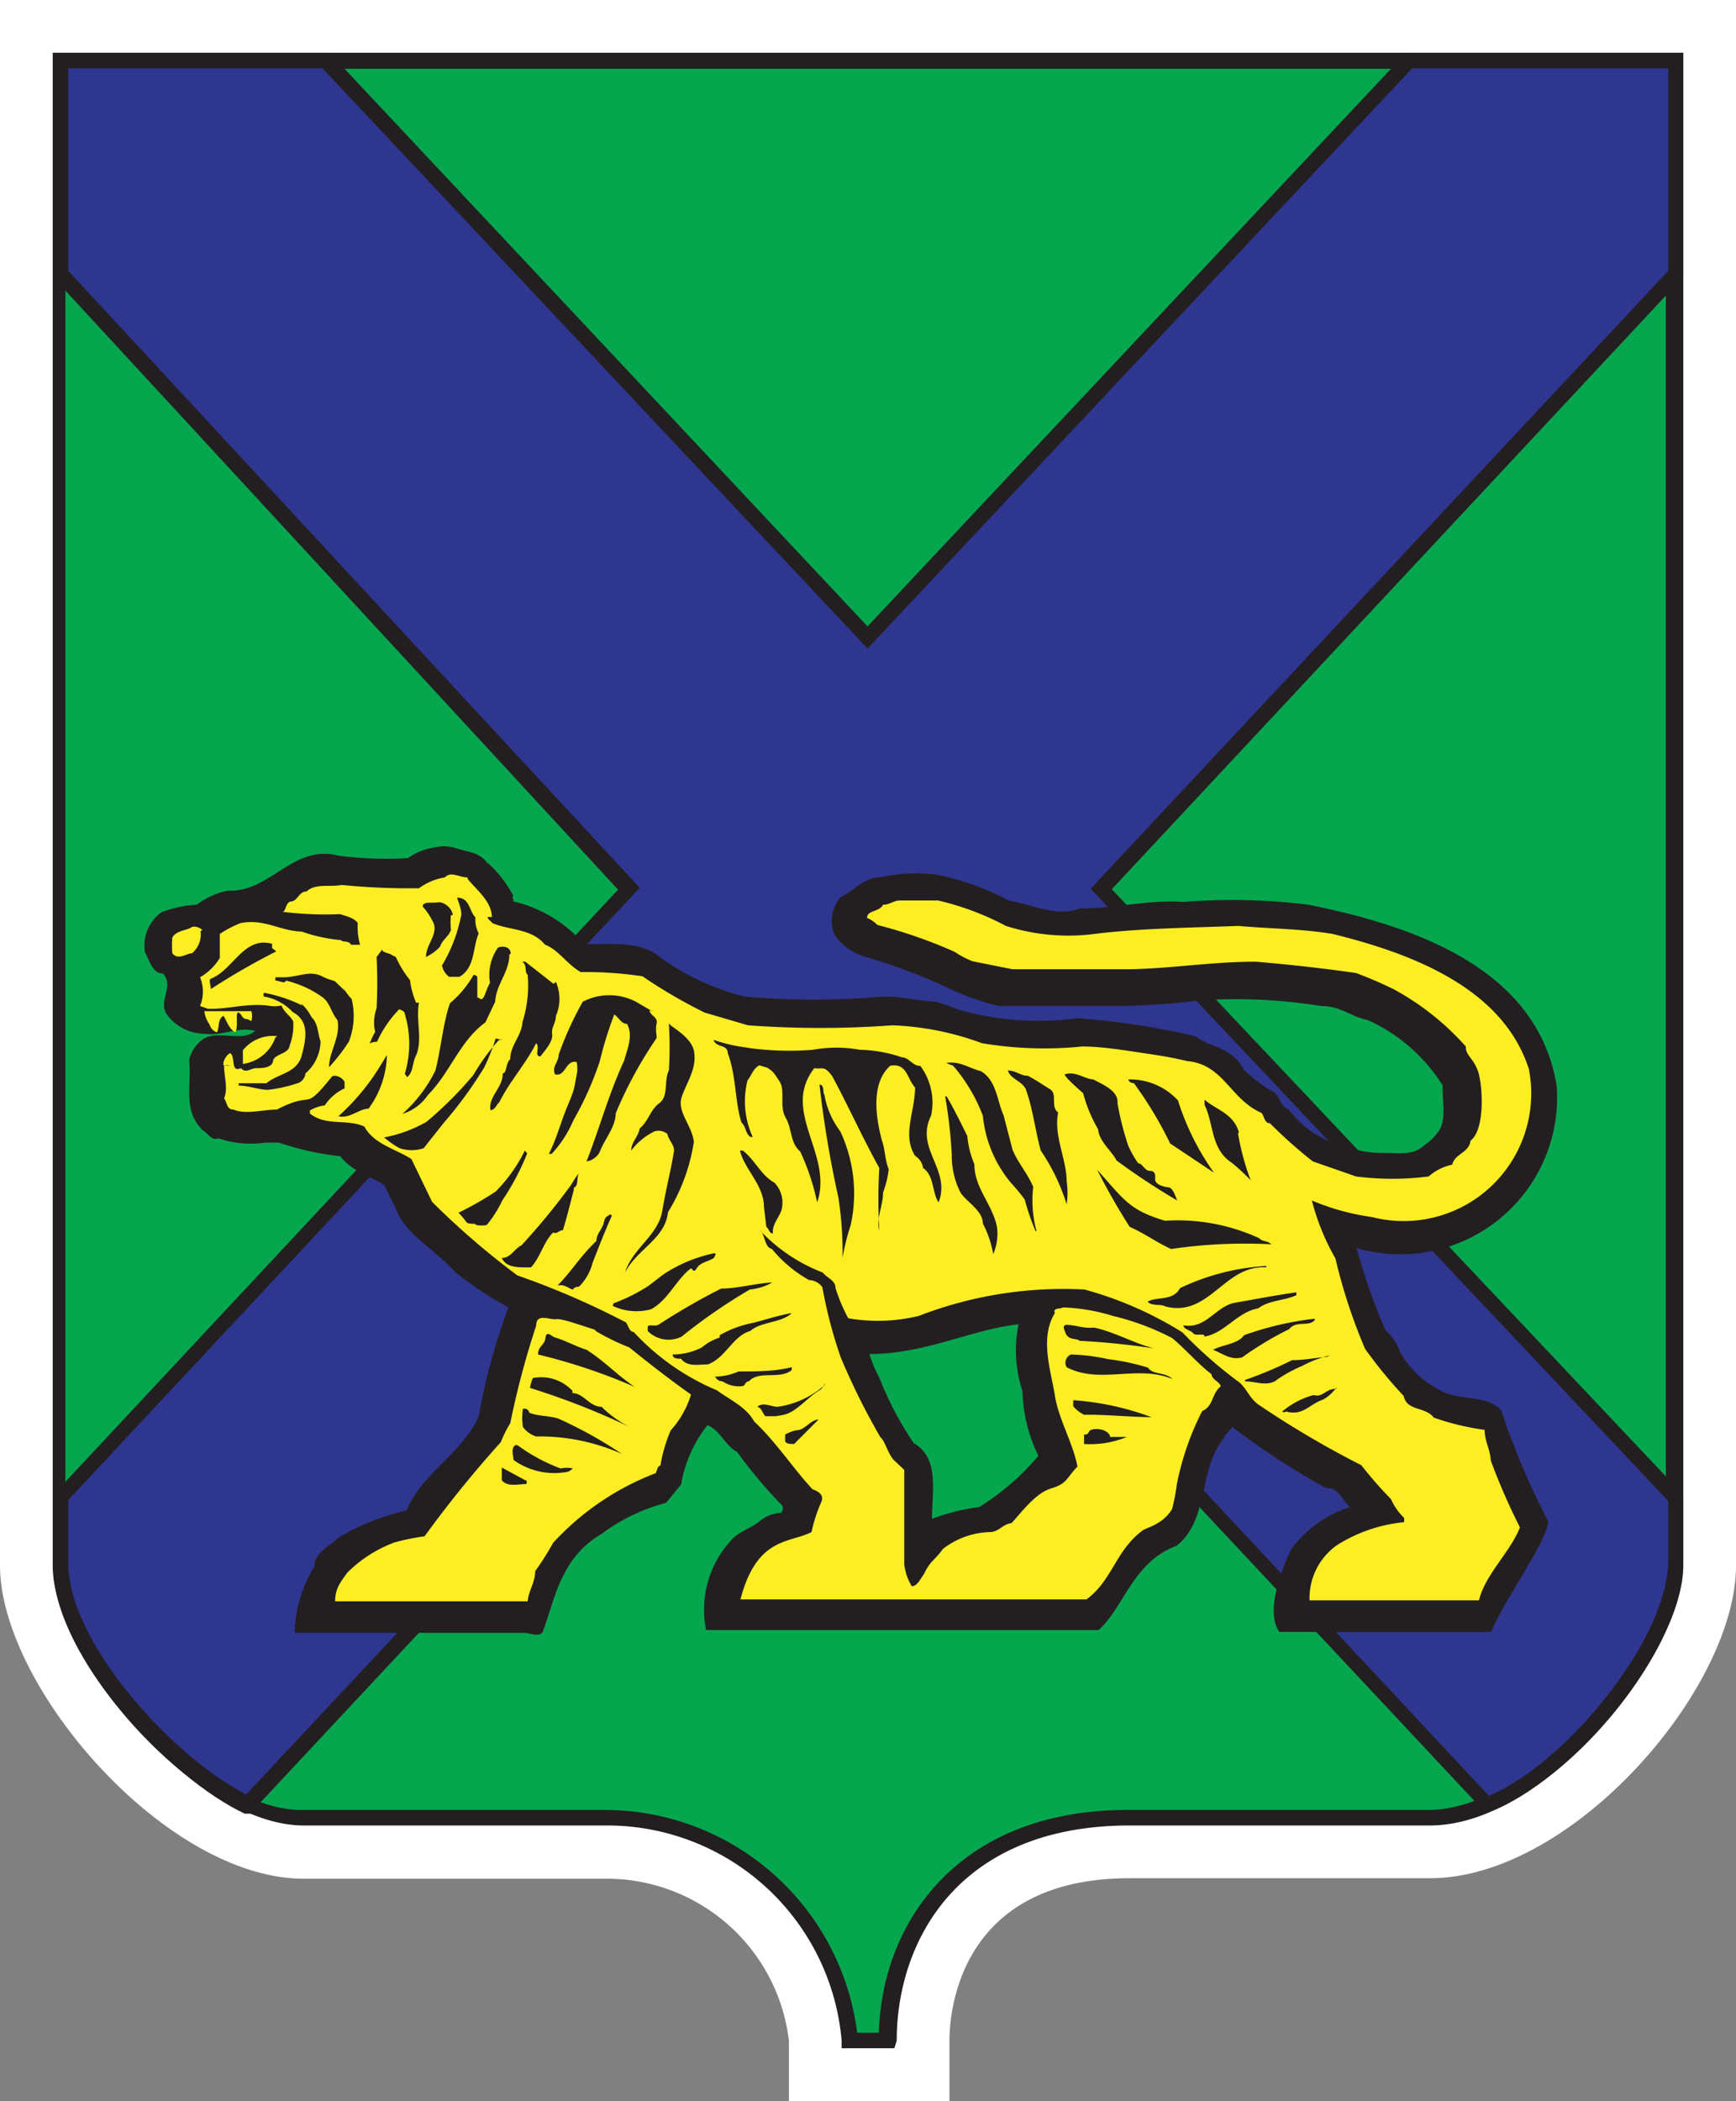
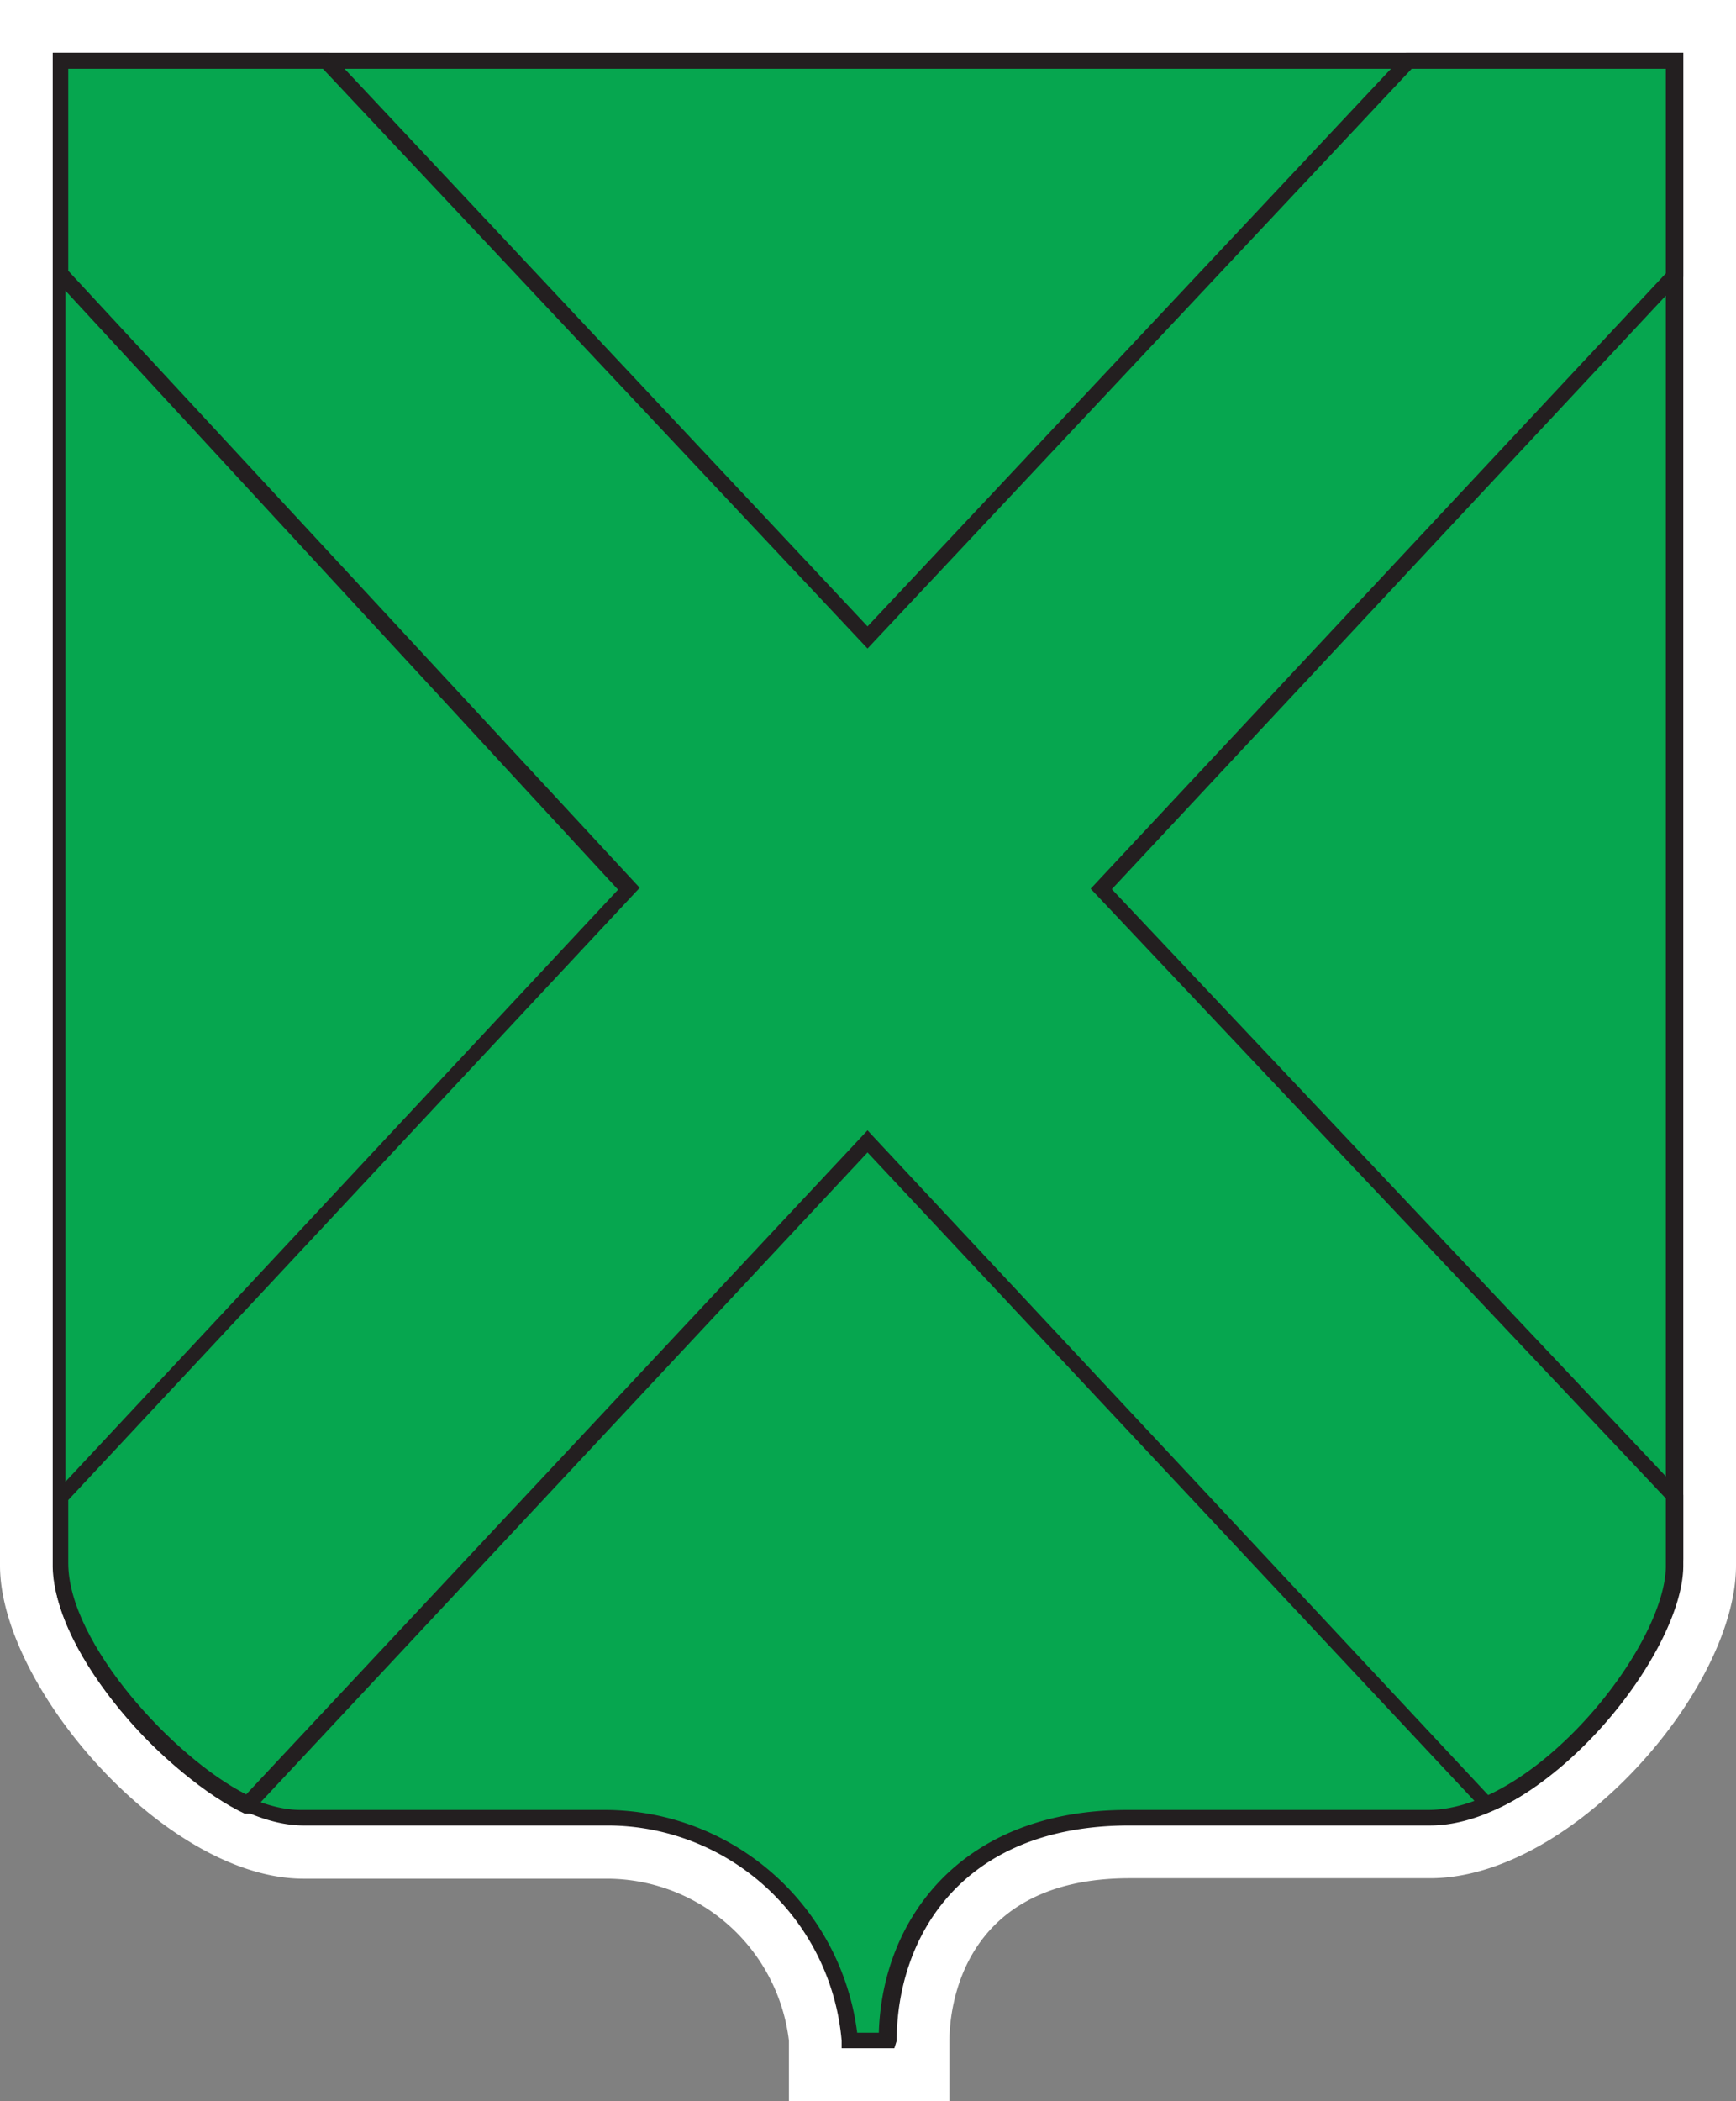
<svg xmlns="http://www.w3.org/2000/svg" viewBox="0 0 36.88 44.61">
  <rect x="0" y="0" width="36.88" height="44.61" fill="#808080" stroke="none" />
  <defs>
    <style>.cls-1{fill:#fff;}.cls-1,.cls-2,.cls-4,.cls-5,.cls-6{fill-rule:evenodd;}.cls-2{fill:#06a64f;}.cls-3,.cls-5{fill:#231f20;}.cls-4{fill:#2e3690;}.cls-6{fill:#fcee23;}</style>
  </defs>
  <g id="Слой_2" data-name="Слой 2">
    <g id="DESIGNED_BY_FREEPIK" data-name="DESIGNED BY FREEPIK">
      <path class="cls-1" d="M16.76,44.61V43.33a3.9,3.9,0,0,0-3.83-3.44H6.45C3.52,39.89,0,35.81,0,33.24V0H36.88V33.24c0,2.62-3.48,6.64-6.5,6.64H24c-3.64,0-3.83,2.87-3.83,3.45v1.28Z" />
      <path class="cls-2" d="M1.29,33.24c0,1.88,3,5.36,5.16,5.36h6.48a5.18,5.18,0,0,1,5.12,4.73h.82c0-2.19,1.4-4.74,5.12-4.74h6.39c2.32,0,5.21-3.47,5.21-5.35V1.3H1.29v32Z" />
      <path class="cls-3" d="M19,43.49H17.88v-.16a5,5,0,0,0-4.95-4.57H6.45c-2.25,0-5.33-3.52-5.33-5.52V1.12H35.76V33.24c0,1.87-2.9,5.52-5.38,5.52H24c-3.65,0-4.95,2.46-4.95,4.57Zm-.83-.33h.5c.07-2.38,1.72-4.73,5.28-4.73h6.39c2.27,0,5.05-3.47,5.05-5.19V1.46h-34V33.24c0,1.84,2.94,5.19,5,5.19h6.48A5.41,5.41,0,0,1,18.21,43.16Z" />
-       <path class="cls-4" d="M31.59,38.32c1.64-.61,4-3.34,4-5.22V31.81l-12.2-13,12.2-13V1.28H29.94L18.43,13.54,6.92,1.28H1.29V5.81l12.07,13-12.07,13v1.4c0,1.85,2.43,4.39,4,5.11L18.43,24.23,31.59,38.32Z" />
      <path class="cls-3" d="M5.31,38.51l-.11,0c-1.6-.75-4.07-3.34-4.07-5.26V31.74l0,0,12-12.85-12-13V1.12H7L18.43,13.3,29.87,1.12h5.89V5.88l-12.14,13L35.76,31.74V33.1c0,1.91-2.4,4.74-4.12,5.37l-.1,0-13.11-14ZM18.43,24l.12.13,13.08,14c1.61-.67,3.81-3.31,3.81-5V31.87l-12.27-13L35.44,5.75V1.45H30L18.43,13.77,6.85,1.45H1.45v4.3l12.14,13.1-12.14,13v1.34c0,1.7,2.25,4.14,3.78,4.91Z" />
-       <path class="cls-5" d="M10.36,18.32a2.51,2.51,0,0,1,.55.71c-.05,0,0,.06,0,.11a2.84,2.84,0,0,1,1.5.91c.6,0,1.23-.08,1.66.31a5.24,5.24,0,0,0,1.75.8,17,17,0,0,0,2.94,0c.4,0,.74.09,1.12.11a4.75,4.75,0,0,1,.49.17,6.22,6.22,0,0,0,2.52.18,16.85,16.85,0,0,1,2.51.38c.21.18.47.2.69.35a.94.94,0,0,1,.34.37,3.06,3.06,0,0,0,.58.44c.19.08.16.32.37.4a2.1,2.1,0,0,0,1.23.79,2.26,2.26,0,0,0,.79.13c.3,0,.63.06.85-.16a1.07,1.07,0,0,0,.29-.27c.21-.26.09-.69.11-1a3.65,3.65,0,0,0-1.59-1.39c-.36-.07-.57-.3-1-.3a11.46,11.46,0,0,0-2.56-.12,15.63,15.63,0,0,1-1.7.12l-2.59,0A5.59,5.59,0,0,1,20.19,21a12.23,12.23,0,0,0-1.72-.66,1.21,1.21,0,0,1-.74-.49.76.76,0,0,1,.13-.8c.27-.13.49-.42.83-.42a3.64,3.64,0,0,1,1.2-.06,5.67,5.67,0,0,1,1.54.55c.49.08,1,.36,1.51.17.75,0,1.44-.19,2.2-.14a13.15,13.15,0,0,1,2.66.06c2.12.43,4.85,1.29,5.27,3.84a3.33,3.33,0,0,1-4.25,3.45,12.86,12.86,0,0,0,.61,1.74,1.16,1.16,0,0,1,.32.48,2,2,0,0,0,.83.79c.4.25,1,.09,1.31.43a15.85,15.85,0,0,0,1,2.36c0,.39-1,1.78-1.21,2.35h-4.5c-.41-.56.37-2,.27-1.78A2.45,2.45,0,0,1,28.68,32c-.16-.13-.25-.43-.5-.4a16.11,16.11,0,0,1-2-1.3c-.06.09-.18.17-.18.24-.55.66-.3,1.71-1,2.28-.93.34-1.11,1.29-1.66,1.79H15a2.17,2.17,0,0,1,.51-1.88c.17-.22.45-.27.65-.45a.79.79,0,0,1,.44-.16s.07-.12,0-.17a10.31,10.31,0,0,1-.94-1.12c-.26-.14-.36-.46-.63-.57a2.76,2.76,0,0,0-.56,1.26l-.32.39a3.94,3.94,0,0,0-1.37.66c-.9.52-1,1.45-1.26,2.1-.12.09-.25,0-.41,0H6.26a2.79,2.79,0,0,1,.42-1.41c0-.3.33-.43.52-.62a5.09,5.09,0,0,1,1.44-.57c.31-.78,1.2-1.23,1.53-2a13.56,13.56,0,0,1,.63-2.31A7.32,7.32,0,0,1,9.66,27c-.4-.46-1.07-.79-1.27-1.38l-.23-.46c-.31-.2-.69-.29-.93-.61a6.1,6.1,0,0,1-1.31-.29c-.09,0-.18,0-.28,0a2.13,2.13,0,0,1-1-.09c-.15.06-.22-.11-.33-.17-.43-.41-.24-.94-.29-1.5a.75.75,0,0,1,.3-.44c.33-.2.81.08,1.1-.17-.37-.1-.68.11-1.06.06a1,1,0,0,1-.8-.39c-.23-.29.16-.62-.1-.89-.22,0-.28-.27-.38-.45a.87.87,0,0,1,.35-.85,2.39,2.39,0,0,1,.75-.16,1.65,1.65,0,0,1,.66-.3c.9.05,1.38-1,2.36-.74a8,8,0,0,0,1.47.05A1.22,1.22,0,0,1,9.2,18a.87.87,0,0,1,.46,0c.23.09.54.08.7.34Zm11.28,9.79a2.74,2.74,0,0,0,.08,1.42,3.3,3.3,0,0,0,.34,1.38A5.29,5.29,0,0,1,20.8,32a4.23,4.23,0,0,0-1,.25c0-.61.16-1.29-.39-1.61a7.08,7.08,0,0,1-.73-1.39,2.78,2.78,0,0,1-.21-.5c1.19,0,2.16-.52,3.16-.63Z" />
-       <path class="cls-6" d="M11.18,31.43a.09.09,0,0,1,0,.08c-.16,0-.4.07-.52-.08v-.21s0,0,0-.06l.5.27ZM11,30.69a3.8,3.8,0,0,0,.91.49.59.59,0,0,1,.26,0s-.07.06-.11.07A1.49,1.49,0,0,1,10.91,31c0-.07-.07-.27.05-.32s0,0,0,0Zm12.58-.18.36,0a2.05,2.05,0,0,1-.91.15v-.2c.06,0,.07,0,.11-.07s.35-.08.44.09Zm-6.2-.36-.51.51c-.07,0-.17,0-.19-.06v-.14a.79.79,0,0,1,.23-.09v0c.19,0,.29-.21.47-.23v0ZM11.25,30c.19.07.42.06.61.12a9.11,9.11,0,0,1,1.35.75,4.3,4.3,0,0,0-1.82-.37.56.56,0,0,1-.28-.2,1.27,1.27,0,0,1,0-.39c.07,0,.1,0,.14.09Zm13.22.09c-.45,0-1-.06-1.44-.05a.8.8,0,0,1-.23-.18v-.13a5.91,5.91,0,0,1,1.66.36Zm3.92-.63a.81.81,0,0,1-.29.26c-.29.1-.42.35-.78.25a.06.06,0,0,1-.08,0,1.73,1.73,0,0,1,.67-.35c.2.06.25-.14.48-.13Zm-10.87-.1c0,.06-.05.1-.08.14-.18.1-.37.3-.54.42s-.25.12-.42.15h-.22c-.07-.07-.07-.17-.17-.2.12-.11.29,0,.43,0a1.92,1.92,0,0,0,1-.46Zm-5.36.22c.24,0,.36.29.62.29a2.32,2.32,0,0,0,.64.45v0a15.87,15.87,0,0,0-2.16-.85.73.73,0,0,1,.06-.21.91.91,0,0,1,.84.27Zm4.66-.49c-.25.21-.7,0-.91.24-.08,0-.07.08-.13.1a.62.62,0,0,1-.43-.1c-.08,0-.13-.05-.16-.1a1.29,1.29,0,0,0,.5-.11c.38,0,.76,0,1.13-.09v.06Zm11.43-.31s0,0,0,0a2.3,2.3,0,0,0-.58.22,2.86,2.86,0,0,0-.59.33c-.2.1-.42,0-.63,0V29.3a8.38,8.38,0,0,0,1-.42c.26,0,.49-.05.74-.07Zm-4.7.08a4.64,4.64,0,0,1,.84.18c.09.15.36.09.52.24-.76-.31-1.54.12-2.25-.25a.19.19,0,0,1,.09-.27,4.17,4.17,0,0,1,.8.1Zm-11.06-.18c.35.22.67.56,1,.77a12.46,12.46,0,0,0-2.06-.69c0-.18.14-.19.16-.36s.15,0,.21,0c.25.08.46.2.69.27Zm10.76-.49c.42.09.84.33,1.26.44a15.74,15.74,0,0,0-1.57-.16c-.1-.07-.24,0-.31-.18s0-.12,0-.16c.22,0,.38.08.59.06Zm-10.58.08a5,5,0,0,0,.7.34h0c.42.34.87.69,1.31,1a2,2,0,0,1-.43.76,3.1,3.1,0,0,0-.22.75c-.06,0-.07.1-.1.16a5.71,5.71,0,0,0-2.18,1.48,6.1,6.1,0,0,1-.38.6c0,.24-.14.41-.16.64L7.12,34c0-.26.1-.39.26-.61a2.82,2.82,0,0,1,1-.64,4.84,4.84,0,0,1,.64-.13,24.37,24.37,0,0,1,1.62-2,2.49,2.49,0,0,1,.2-.4,18,18,0,0,1,.55-2.07c0-.28.29-.12.42-.14s.55.14.82.22Zm15.26-.24c-.13.15-.39,0-.54.19a7,7,0,0,0-1,.6c-.24.07-.41-.08-.62-.16.2-.11.53-.12.66-.31A6.65,6.65,0,0,1,27.93,28v0Zm-11.11-.15c-.21.21-.66.18-.88.38-.38.11-.51.56-.9.71-.19,0-.44.06-.57-.12-.07,0-.18,0-.18-.09a1.38,1.38,0,0,0,.62-.15,1.09,1.09,0,0,1,.38-.21v-.05a2.25,2.25,0,0,1,.7-.26c.28-.07.54-.16.83-.21Zm10.72-.38c-.25.12-.57.1-.81.28-.45.08-.7.52-1.14.6,0-.09-.18,0-.24-.07s-.2-.08-.21-.17c.48.09.69-.41,1.1-.48s.86-.16,1.3-.22v.06Zm-11.17-.25a1.19,1.19,0,0,1-.44.13,11.86,11.86,0,0,0-1.45,1,.62.62,0,0,1-.72-.12s0,0,0-.08.17,0,.24-.06a14.17,14.17,0,0,1,1.32-.76c.34,0,.73-.11,1.08-.13Zm10.53-.34c-.89-.06-1.21,1.07-2.14.83-.11-.06-.28,0-.38-.1.19-.12.53,0,.69-.29a4.9,4.9,0,0,1,1.83-.47v0Zm-11.75-.19c-.12.07-.28.09-.35.21s-.09,0-.12,0c-.31.23-.48.67-.85.87a1.19,1.19,0,0,1-.81-.07s0-.07.05-.07a3.65,3.65,0,0,0,.63-.31c.14-.08.32-.25.47-.34a3.12,3.12,0,0,1,1-.4c.07,0,0,.07,0,.1ZM13,25.81c-.15.33-.28.67-.41,1a1.09,1.09,0,0,1-.29.51s-.1,0-.12.05-.19-.13-.34-.07c.3-.3.48-.62.83-.95,0-.16.13-.25.16-.4s.1-.12.13-.17l0,0Zm-.81-.55c-.07.28-.15.59-.23.86-.09,0-.12.09-.21.05-.21.21-.26.51-.47.74,0,0-.07,0-.09,0-.2,0-.44,0-.53-.2.19,0,.25-.18.42-.27a14.32,14.32,0,0,0,1-1.21c.08-.1.13-.22.22-.32-.06.1,0,.26-.11.31Zm12.56.66a4.16,4.16,0,0,1,2,.37c.07.08.18.05.26.13a10.79,10.79,0,0,0-2.13.1c-.31-.14-.58-.34-.88-.47a13.52,13.52,0,0,1-.69-1.21c.57.63.67.85,1.44,1.08ZM11.2,24.49a5.29,5.29,0,0,1-.53,1,2.4,2.4,0,0,1-.33.52.61.61,0,0,1-.23,0c0-.05-.15,0-.2-.06a1.63,1.63,0,0,0-.17-.2,7,7,0,0,0,.79-.45,3.32,3.32,0,0,0,.62-.87Zm4.58-.06c.26.2.39.53.67.68a.61.61,0,0,1,.15.59c-.06.17-.2.3-.18.49-.08,0-.08-.1-.14-.14l-.05-.42h0c0-.47-.41-.79-.51-1.2Zm10.52-.37a5.2,5.2,0,0,0,.27,1,4.61,4.61,0,0,0-.4-.37c-.45-.29-.38-.82-.58-1.23l0-.11c.24.21.63.3.73.7Zm-6.19-.78c.15.25.29.54.44.84a2,2,0,0,0,.15.6c0,.51.38.84.48,1.33a1.1,1.1,0,0,1-.08.58,2.17,2.17,0,0,0-.22-.65c0-.27-.32-.44-.47-.65a1.7,1.7,0,0,1-.19-.81,10.7,10.7,0,0,0-.14-1.24Zm-2.59,0a1.8,1.8,0,0,0,.33.74,3.1,3.1,0,0,1,.22,2,4.62,4.62,0,0,0-.17.69,7.76,7.76,0,0,0-.09-1.29,22.48,22.48,0,0,1-.4-2.39c.11,0,.06.16.11.23Zm7.5.07a5.48,5.48,0,0,0,.77,1.55l-.93-.62A8.28,8.28,0,0,0,24.09,23s-.1,0-.12-.08a1.38,1.38,0,0,1,1.05.44Zm-1.79-.43c.15.09.54.23.51.5a6.05,6.05,0,0,0,.23.91,2.22,2.22,0,0,0,.21.37c.09,0,.14.16.24.16s.13.05.12.17.18.17.28.18.14.17.19.28a14.32,14.32,0,0,1-1.29-.85c-.1-.2-.37-.4-.39-.66a3.06,3.06,0,0,1-.32-.77s-.4-.34-.39-.4c.25-.07.41.1.61.11Zm-1.4-.08c.16.08.32.19.48.29s0,.37.17.49c-.1.49.18,1,.18,1.46a1.65,1.65,0,0,1,0,.49,4.28,4.28,0,0,0-.55-1.14c-.12-.44-.17-.9-.32-1.31-.1-.18-.31-.2-.38-.39.19,0,.28.13.46.11Zm-1-.1c.34.19.35.63.49.94l.19.73c.12.29.31.49.44.79a2.5,2.5,0,0,0,.07.94H22a4.8,4.8,0,0,1-.23-.67,3.84,3.84,0,0,0-.28-.34,2.61,2.61,0,0,1-.61-1.44,3.55,3.55,0,0,0-.63-1.06l-.15-.06c.31-.05.51.13.77.18Zm-13,.8c-.2,0-.4.22-.64.16a4.78,4.78,0,0,0,.89-1.07l.14-.23a2,2,0,0,1-.39,1.14Zm8-1.3a6.3,6.3,0,0,0,1.44.05,2.8,2.8,0,0,1,1,0,2.92,2.92,0,0,1,.89.16c.15,0,.23.19.39.18a1.31,1.31,0,0,1,.23,1.06c-.35.7.43,1.14.16,1.84-.14-.2-.09-.57-.33-.73a.37.37,0,0,0-.17-.26c-.28-.44,0-.94,0-1.45-.17-.18-.17-.53-.53-.46-.42.38-.3,1.12-.17,1.6.06.16.06.4.14.6a2.07,2.07,0,0,1-.12.49c0,.28-.15.55-.08.81a11.6,11.6,0,0,1,0-1.33c-.39-.71-.64-1.28-1-1.95-.18-.24-.21-.14-.38-.17-.72.92.41,1.83.06,2.85A5,5,0,0,0,17,24.45c-.22-.19-.17-.48-.31-.72s0-.57-.13-.77-.14-.21-.26-.29l-.17-.05c-.14.08-.16.21-.25.32a1.82,1.82,0,0,0,.11,1.2h-.05c-.11-.08-.08-.2-.19-.31-.14-.45-.11-1-.29-1.47,0-.19-.25-.11-.3-.28a3.39,3.39,0,0,0,.78.17Zm-5.3-.19a4.54,4.54,0,0,1-.24.61,8.82,8.82,0,0,1-.87,1.19L9,24.38a.81.81,0,0,1-.51,0,1.88,1.88,0,0,1-.33-.23,2.87,2.87,0,0,0,.9-.33,7.78,7.78,0,0,0,1-1,4.38,4.38,0,0,1,.54-.74s0,0,.07,0Zm3.73-.27c.18.13.42.29.48.52.08.38-.16.69-.26,1s.23.61.26.95a4,4,0,0,1-.55,1.49c-.06.57-.67.79-.91,1.28h0c.15-.51.7-.78.79-1.31s.18-.84.25-1.28c0-.13-.12-.23-.14-.35a.29.29,0,0,0-.27-.06,1.33,1.33,0,0,0-.5.41c0-.18.15-.29.18-.47.19-.16.22-.39.42-.54s.09-.48.2-.69a8.21,8.21,0,0,0,0-1Zm-.46-.33c0,.11.18.14.15.28s0,.22,0,.31a8.85,8.85,0,0,0-.87,1.6c0,.29-.24.55-.34.82a.38.38,0,0,1-.28.2c.27-.68.47-1.43.8-2.14.06-.23.2-.53.06-.78-.12,0-.17-.13-.27-.2a7.89,7.89,0,0,0-.31,1,7,7,0,0,1-.56,1.25,2.47,2.47,0,0,1-.46.71h-.06c.17-.33.26-.7.41-1.05s.13-.38.18-.62a.68.68,0,0,0,0-.28c-.24-.05-.23.32-.46.26-.07-.17.08-.26.08-.42a7.11,7.11,0,0,1,.51-1.12,1.22,1.22,0,0,1,1.13,0l.36.21ZM6.4,21.31a1,1,0,0,1,.22.29c.14.13.13.35.19.51a.92.92,0,0,1-.32.68.25.25,0,0,1-.14.2,3,3,0,0,1-.66.15c-.18,0-.42-.09-.62-.09V23l.59,0c.25-.21.65-.21.75-.59s.16-.73-.19-.92a1.09,1.09,0,0,0-.61-.33.07.07,0,0,1,0-.08,3.09,3.09,0,0,1,.81.27ZM7.31,21a1.06,1.06,0,0,0,.16.21,1.5,1.5,0,0,1-.06.91,4,4,0,0,1-.42.54l0,0c0-.33.25-.64.18-1-.14-.16-.16-.39-.34-.5a2.19,2.19,0,0,0-.76-.34c0,.08-.15,0-.22,0v-.07c.06,0,.15,0,.18,0,.31,0,.57-.17.85,0a1.55,1.55,0,0,0,.23.08l.22.21Zm4.5-.15a.9.9,0,0,1,0,.72c0,.15-.1.24-.08.39s-.14.33-.25.47c-.14,0,0-.19-.09-.28-.22.44-.57.82-.78,1.25-.07.06-.09.17-.19.17-.05-.29.27-.48.26-.78.09,0,.06-.22.16-.3,0-.3.24-.49.26-.79a2.57,2.57,0,0,0,.11-1c-.08-.08,0-.21-.12-.28h.07l.6.47Zm-3.4-.53a2.16,2.16,0,0,0,.3.49,1.78,1.78,0,0,0,.13.48H8.9c-.07.38.09.8-.07,1.14-.07.14-.05.34-.18.44l-.05-.07a2.21,2.21,0,0,0,0-1.27c0-.06-.07-.08-.12-.1a2.42,2.42,0,0,0-.47.69s-.13,0-.16.05a1.57,1.57,0,0,1,.12-.26A.88.88,0,0,1,8,21.41a10.39,10.39,0,0,0,0-1.09l.12-.16c0,.07.14.07.21.12Zm2.41-.05c0,.38-.28.62-.3,1l-.21.44c-.54.39-.75,1.07-1.22,1.54a1,1,0,0,1-.54.4,3,3,0,0,0,.7-.92c.12-.47.16-1,.31-1.43a2.19,2.19,0,0,0,.5-.6s.07,0,.08.05l0,.43c.05,0,.08.08.13,0s.08-.22.14-.31a1,1,0,0,1,.17-.75c.13-.05.27,0,.27.13Zm-4.95-.07,0,0A14.93,14.93,0,0,0,4.48,21c0-.06-.05-.2,0-.22.47-.18.7-.91,1.3-.74l0,.09Zm3.71-.77a1.65,1.65,0,0,0,0,.32c-.06.15-.19.21-.23.35a1.05,1.05,0,0,1-.3.22c0-.29.3-.51.13-.78a1.24,1.24,0,0,0-.2-.29c0-.12.2-.07.32-.09s.3.11.32.27Zm.52.05a.63.63,0,0,0,.07.34c-.13.28-.07.73-.41.92H9.54a.4.4,0,0,1-.15-.24,3.27,3.27,0,0,0,.41-1.08c0-.12-.05-.24-.09-.36.27,0,.25.27.39.42Zm-.16-.81c.21.25.5.47.51.8,0,0,0,0-.07,0s.06.1.08.13c.38.16.83.11,1.12.46.28.1.48.43.76.58a8.08,8.08,0,0,1,1.31.09,10.83,10.83,0,0,0,1.32.77l.92.27a21,21,0,0,0,3.07,0,6.12,6.12,0,0,1,1.9.38,8,8,0,0,0,2.13.07c.43,0,.89.08,1.3.14s.64.1.93.17v0c.78.07.91.81,1.58,1.1.06.07.06.22.18.22a9.78,9.78,0,0,0,.91.81l.92.32a6.1,6.1,0,0,0,1.54,0,1.08,1.08,0,0,1,.5-.25c.06-.24.36-.25.39-.51.32-.24.26-1.22.15-1.5s-.25-.3-.25-.5A5.65,5.65,0,0,0,29.6,21c-.27-.13-.45-.21-.79-.34q-1.05-.15-2.13-.24c-.94,0-1.75.14-2.67.16h-2.5l-.85-.17a2,2,0,0,1-.38-.2,10.26,10.26,0,0,0-1.64-.57.66.66,0,0,0-.22-.15c0-.17.26-.12.34-.28.14,0,.23-.09.35-.09h.82a5.93,5.93,0,0,1,1.44.54,4.38,4.38,0,0,0,1.8.18c1-.13,2.09-.14,3.14-.18.66.06,1.34.06,2,.17,1.62.4,3.61,1.12,4.17,2.87a2.71,2.71,0,0,1-3.34,3.14,5,5,0,0,1-1.27-.35,4.9,4.9,0,0,0,.5,1.23A11.64,11.64,0,0,0,29,28.64a9.78,9.78,0,0,0,.82,1c.07.33.46.22.64.46a5.49,5.49,0,0,0,1.08.26c0,.24.12.42.13.65a13.31,13.31,0,0,0,.62,1.42c-.2.52-.74,1-.87,1.55l-3.6,0a1.38,1.38,0,0,1,.58-1.17,3.25,3.25,0,0,1,1.43-.49s0-.06,0-.09a1.26,1.26,0,0,1-.28-.4,8.54,8.54,0,0,1-.63-.72,20,20,0,0,1-2.19-1.29c-.18-.13-.24-.32-.39-.46a9.26,9.26,0,0,1-1.22-1.07,7.83,7.83,0,0,0-2.08-.91,8.52,8.52,0,0,0-3.52.56,3.66,3.66,0,0,1-1.5.05,3.61,3.61,0,0,1-.27-.64c0-.17-.18-.21-.27-.33a3.6,3.6,0,0,1-1.34-.9c.12.08.09.36.26.4a2.73,2.73,0,0,0,.79.66.36.36,0,0,1,.28.15,9.91,9.91,0,0,0,.39,1.49,14.73,14.73,0,0,0,.84,1.69c.12.11.17.4.32.52l.19.18,0,2a1.14,1.14,0,0,0,.16.47c.12,0,.19-.17.26-.26.13-.28.22-.28.4-.53a1.7,1.7,0,0,1,1-.36c.19,0,.27-.17.46-.19.22-.24.51-.64.85-.74s.32-.23.55-.46c-.09-.49-.4-1-.48-1.51s-.33-1.22,0-1.75c-.05-.12.12-.08.17-.12a4.05,4.05,0,0,1,1.06.18,5.44,5.44,0,0,1,1.26.47c.27.22.53.53.84.77,0,.12.2.17.19.26-.19.15-.15.42-.39.52A5.93,5.93,0,0,0,25,31.52a4,4,0,0,1-.1.52c-.2.34-.57.4-.63.46-.57.42-.64,1.06-1.19,1.46H15.73c.35-1.34,1.05-1.19,1.51-1.43a3.21,3.21,0,0,1,.2-.62c.08-.17-.05-.24-.18-.29-.41-.44-.77-1-1.24-1.44-.17-.31-.52-.46-.79-.66a5.08,5.08,0,0,1-1.77-1.24c-.09,0-.11-.13-.16-.2a17.2,17.2,0,0,0-2.31-1,16.73,16.73,0,0,1-1.81-1.56l-.44-.91c-.34-.22-.79-.31-1-.69-.37-.17-.82,0-1.16-.28a.09.09,0,0,0,0-.06.87.87,0,0,1,.32-.11,1,1,0,0,1,.42-.36s0-.09,0-.13-.13-.17-.26-.13c-.65.8-.35.28-1.18.71-.31,0-.65.11-.92,0-.15,0-.13-.15-.2-.24.09-.21,0-.45,0-.7a.28.28,0,0,0,.13,0s-.09,0-.13,0,0-.19.13-.26c.12.08,0,.42.23.32.1.12.21,0,.32,0s.34,0,.36-.15.33-.15.35-.32a1.24,1.24,0,0,0,.08-.52c-.07-.14-.18-.17-.25-.34a.75.75,0,0,1-.3,0c-.45-.05-.83.08-1.26.07l-.17-.06a.8.8,0,0,0,0-.61,1.18,1.18,0,0,0,.42-.41s0-.42,0-.51a2.34,2.34,0,0,1,.44-.23c.51-.1.84.17,1.3.18a3.32,3.32,0,0,0,.83.18c.06.06.16,0,.22.1h.19a1.36,1.36,0,0,1-.05-.46c-.08-.12-.27-.15-.37-.19A7.43,7.43,0,0,1,6,19.36c.08,0,.06-.21.19-.22s.17-.22.32-.21c.19-.18.5-.09.75-.14a14.68,14.68,0,0,0,1.64.07,1.27,1.27,0,0,1,.55-.23c.13-.14.3,0,.48,0Zm-5.68,1.1a.52.52,0,0,1-.18.47c-.12,0-.29.16-.42,0h0a2.32,2.32,0,0,1,0-.33c.08-.16.32-.15.42-.23a.24.24,0,0,1,.22.07Zm1,1.87c-.13,0-.11-.1-.19-.14s0,.29-.07.42c-.13-.07-.18-.23-.25-.35-.13.06-.08.22-.14.35a.25.25,0,0,1-.16-.17.63.63,0,0,1-.11-.28l1,0a.37.37,0,0,1,0,.21Zm.59.39a.85.85,0,0,1-.69.56V22.3A.82.82,0,0,1,5.89,22Z" />
    </g>
  </g>
</svg>